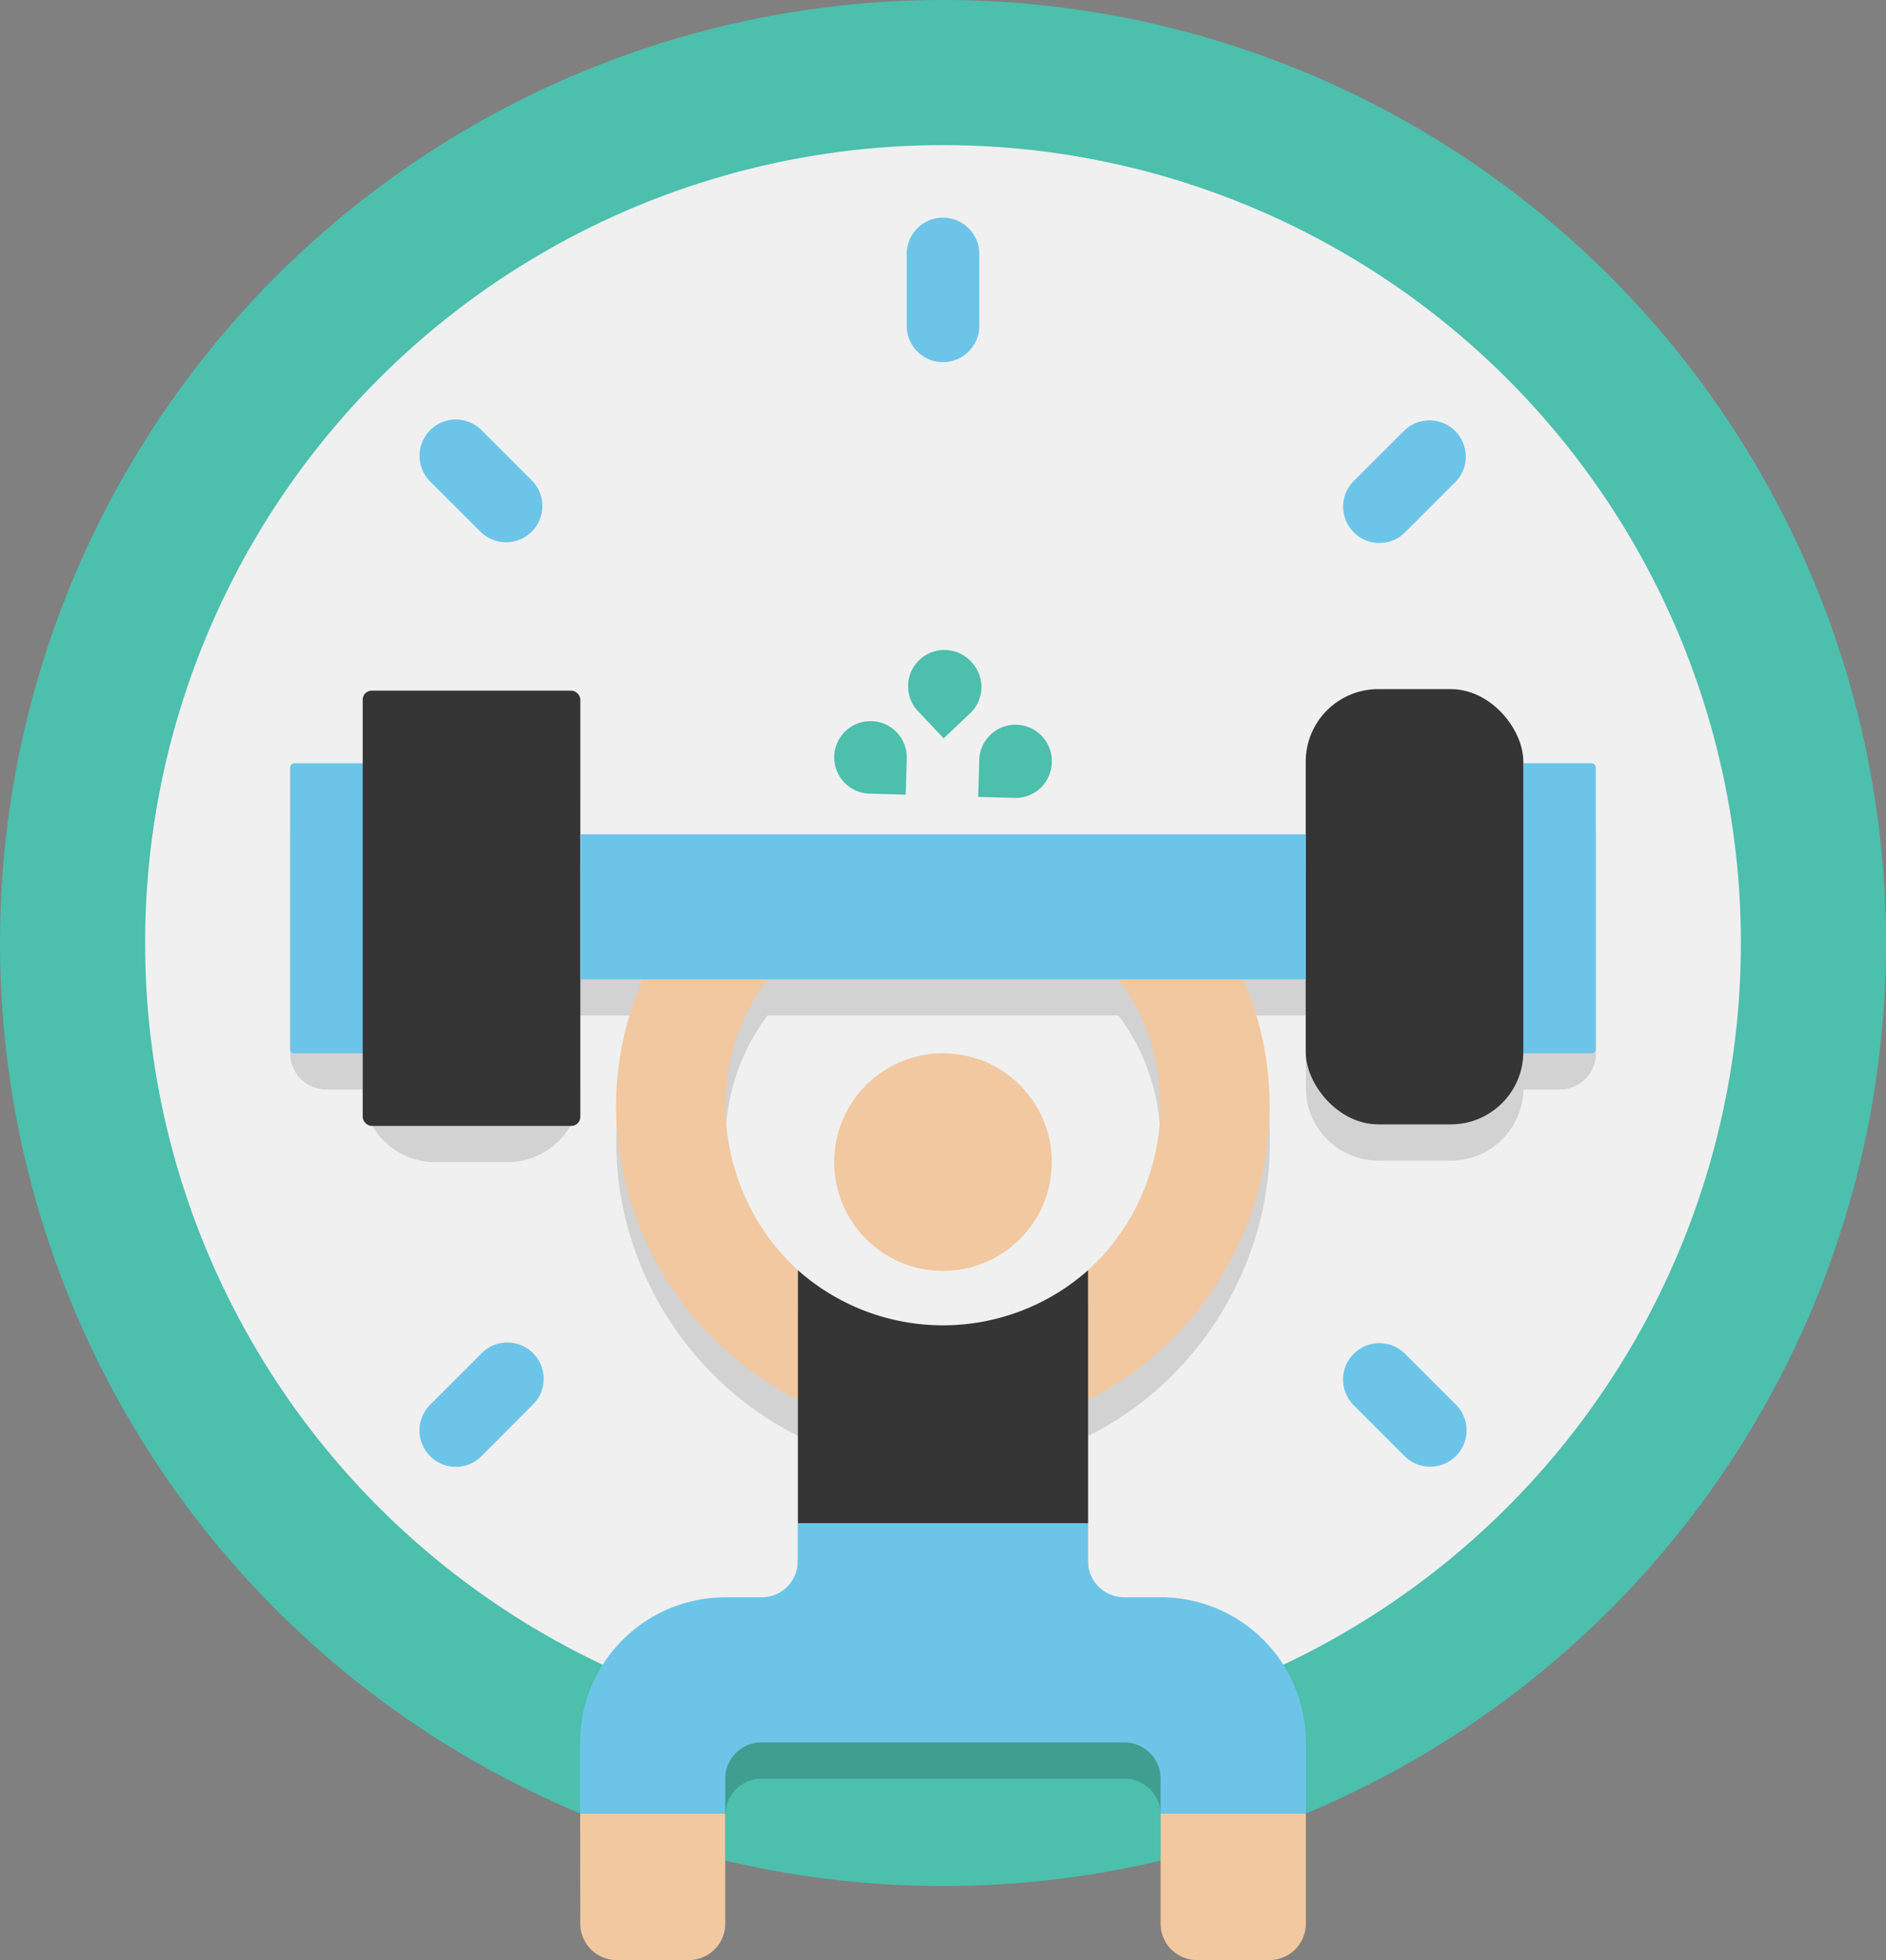
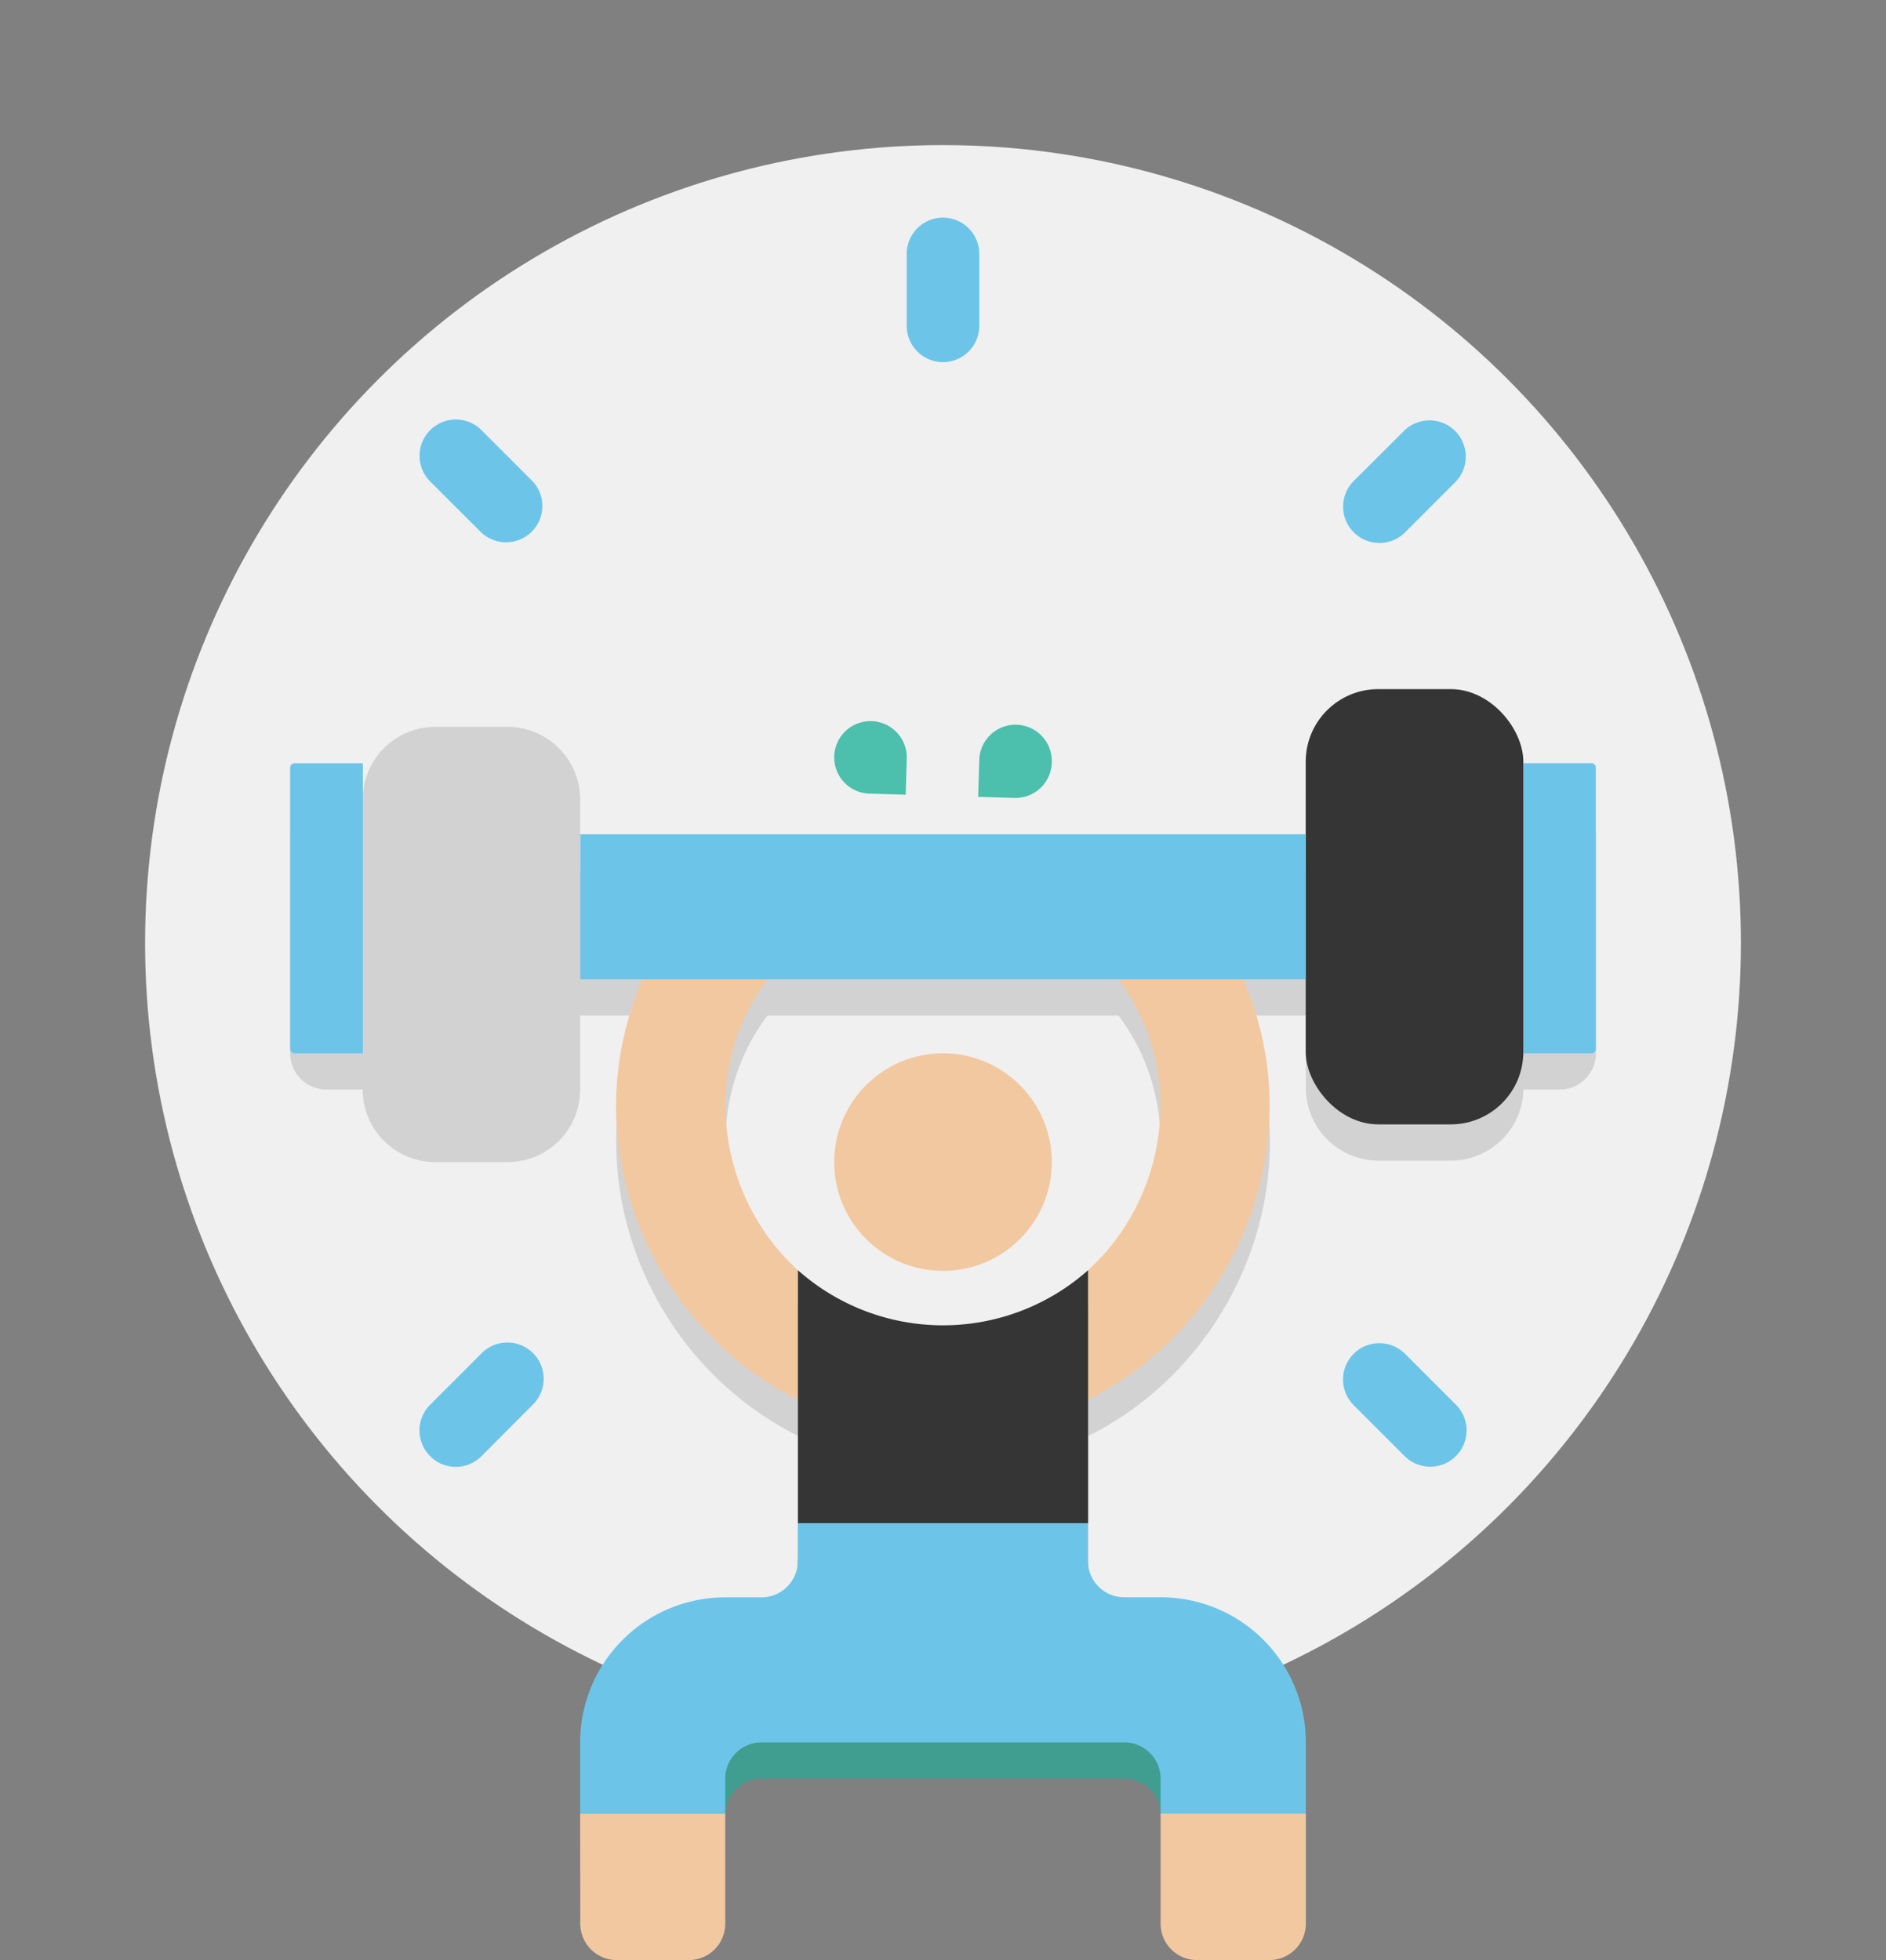
<svg xmlns="http://www.w3.org/2000/svg" id="Ebene_3" data-name="Ebene 3" viewBox="0 0 421.02 437.54">
  <rect x="0" y="0" width="421.02" height="437.54" fill="#808080" stroke="none" />
  <defs>
    <style>.cls-1{fill:#4cbfad;}.cls-2{fill:#f0f0f0;}.cls-3{fill:#3f9e8f;}.cls-4{fill:#d2d2d2;}.cls-5{fill:#f2c8a0;}.cls-6{fill:#353535;}.cls-7{fill:#6cc5e9;}</style>
  </defs>
-   <circle class="cls-1" cx="210.51" cy="210.51" r="210.51" />
  <circle class="cls-2" cx="210.51" cy="210.51" r="178.12" />
  <path class="cls-3" d="M331,428v7.85a207.51,207.51,0,0,1-32.39,10.44v-10.2a8.12,8.12,0,0,0-8.1-8.09h-81a8.12,8.12,0,0,0-8.1,8.09v10.2A207.51,207.51,0,0,1,169,435.87V428a32.38,32.38,0,0,1,32.39-32.39h8.1a8.12,8.12,0,0,0,8.09-8.1v-8.42h64.78v8.42a8.12,8.12,0,0,0,8.09,8.1h8.1A32.38,32.38,0,0,1,331,428Z" transform="translate(-39.49 -30.96)" />
  <path class="cls-4" d="M387.64,209.41h-8.09v-.33a16.25,16.25,0,0,0-16.2-16.19H347.16A16.24,16.24,0,0,0,331,209.08v16.2H169V209.41a16.24,16.24,0,0,0-16.19-16.2H136.65a16.25,16.25,0,0,0-16.2,16.2h-8.09a8.12,8.12,0,0,0-8.1,8.09v48.58a8.12,8.12,0,0,0,8.1,8.1h8.09a16.19,16.19,0,0,0,16.2,16.19h16.19A16.18,16.18,0,0,0,169,274.18V257.66H183c-15.79,36.11,1.3,77.16,34.65,93.84v36a8.12,8.12,0,0,1-8.09,8.1h-8.1a31.91,31.91,0,0,0-22.51,9.23,180.54,180.54,0,0,0,25.43,8.82,179,179,0,0,0,91.32,0,180.54,180.54,0,0,0,25.43-8.82,31.91,31.91,0,0,0-22.51-9.23h-8.1a8.12,8.12,0,0,1-8.09-8.1v-36c33.27-16.6,50.36-57.81,34.65-93.84H331v16.2a16.24,16.24,0,0,0,16.19,16.19h16.19a16.23,16.23,0,0,0,16.2-15.87h8.09a8.12,8.12,0,0,0,8.1-8.1V217.5A8.12,8.12,0,0,0,387.64,209.41ZM282.39,322.6a48.8,48.8,0,0,1-64.78,0c-17.57-16-22.26-44.29-6.8-64.94h78.38C304.65,278.39,300,306.65,282.39,322.6Z" transform="translate(-39.49 -30.96)" />
  <path class="cls-5" d="M169,435.79h32.39V460.4a8.12,8.12,0,0,1-8.1,8.1H177.13a8.13,8.13,0,0,1-8.1-8.1Z" transform="translate(-39.49 -30.96)" />
  <path class="cls-5" d="M282.39,343.41V314.5c17.57-15.95,22.26-44.21,6.8-64.93H317C332.75,285.6,315.66,326.81,282.39,343.41Z" transform="translate(-39.49 -30.96)" />
  <path class="cls-5" d="M217.61,314.5v28.91c-33.35-16.68-50.44-57.73-34.65-93.84h27.85C195.35,270.21,200,298.55,217.61,314.5Z" transform="translate(-39.49 -30.96)" />
  <path class="cls-6" d="M282.39,314.5V371H217.61V314.5a48.77,48.77,0,0,0,64.78,0Z" transform="translate(-39.49 -30.96)" />
  <path class="cls-5" d="M331,435.79V460.4a8.13,8.13,0,0,1-8.1,8.1H306.68a8.12,8.12,0,0,1-8.1-8.1V435.79Z" transform="translate(-39.49 -30.96)" />
  <circle class="cls-5" cx="210.51" cy="259.41" r="24.29" />
  <path class="cls-7" d="M65.77,170.37H81a0,0,0,0,1,0,0v64.77a0,0,0,0,1,0,0H65.77a1,1,0,0,1-1-1V171.37A1,1,0,0,1,65.77,170.37Z" />
  <path class="cls-7" d="M380.55,201.33h15.19a0,0,0,0,1,0,0V266.1a0,0,0,0,1,0,0H380.55a1,1,0,0,1-1-1V202.33A1,1,0,0,1,380.55,201.33Z" transform="translate(735.79 436.46) rotate(180)" />
-   <rect class="cls-6" x="80.97" y="154.17" width="48.58" height="97.16" rx="2" />
  <rect class="cls-6" x="291.48" y="153.83" width="48.58" height="97.16" rx="16.19" />
  <rect class="cls-7" x="129.55" y="186.23" width="161.93" height="32.39" />
  <path class="cls-7" d="M331,419.92v15.87H298.58V428a8.12,8.12,0,0,0-8.1-8.1h-81a8.12,8.12,0,0,0-8.1,8.1v7.77H169V419.92a32.39,32.39,0,0,1,32.39-32.39h8.1a8.09,8.09,0,0,0,8.09-8.09V371h64.78v8.42a8.09,8.09,0,0,0,8.09,8.09h8.1A32.39,32.39,0,0,1,331,419.92Z" transform="translate(-39.49 -30.96)" />
  <path class="cls-1" d="M274.28,201.23a8.09,8.09,0,0,1-8.33,7.85l-8.1-.24.24-8.09a8.1,8.1,0,1,1,16.19.48Z" transform="translate(-39.49 -30.96)" />
-   <path class="cls-1" d="M256.37,178.77a8.08,8.08,0,0,1-.34,11.44l-5.89,5.56-5.55-5.89a8.1,8.1,0,1,1,11.78-11.11Z" transform="translate(-39.49 -30.96)" />
  <path class="cls-1" d="M234.05,191.94a8.1,8.1,0,0,1,7.86,8.33l-.24,8.09-8.1-.24a8.09,8.09,0,1,1,.48-16.18Z" transform="translate(-39.49 -30.96)" />
  <path class="cls-7" d="M250,111.8a8.1,8.1,0,0,1-8.1-8.1V87.64a8.1,8.1,0,0,1,16.2,0V103.7A8.1,8.1,0,0,1,250,111.8Z" transform="translate(-39.49 -30.96)" />
  <path class="cls-7" d="M341.69,149.78a8.1,8.1,0,0,1,0-11.45L353.05,127a8.1,8.1,0,0,1,11.45,11.45l-11.36,11.36A8.1,8.1,0,0,1,341.69,149.78Z" transform="translate(-39.49 -30.96)" />
  <path class="cls-7" d="M135.5,356a8.1,8.1,0,0,1,0-11.45l11.36-11.36a8.1,8.1,0,1,1,11.45,11.45L147,356A8.08,8.08,0,0,1,135.5,356Z" transform="translate(-39.49 -30.96)" />
  <path class="cls-7" d="M341.69,333.16a8.1,8.1,0,0,1,11.45,0l11.36,11.36A8.1,8.1,0,0,1,353.05,356l-11.36-11.36A8.1,8.1,0,0,1,341.69,333.16Z" transform="translate(-39.49 -30.96)" />
  <path class="cls-7" d="M135.5,127A8.1,8.1,0,0,1,147,127l11.36,11.36a8.1,8.1,0,0,1-11.45,11.45L135.5,138.42A8.1,8.1,0,0,1,135.5,127Z" transform="translate(-39.49 -30.96)" />
</svg>